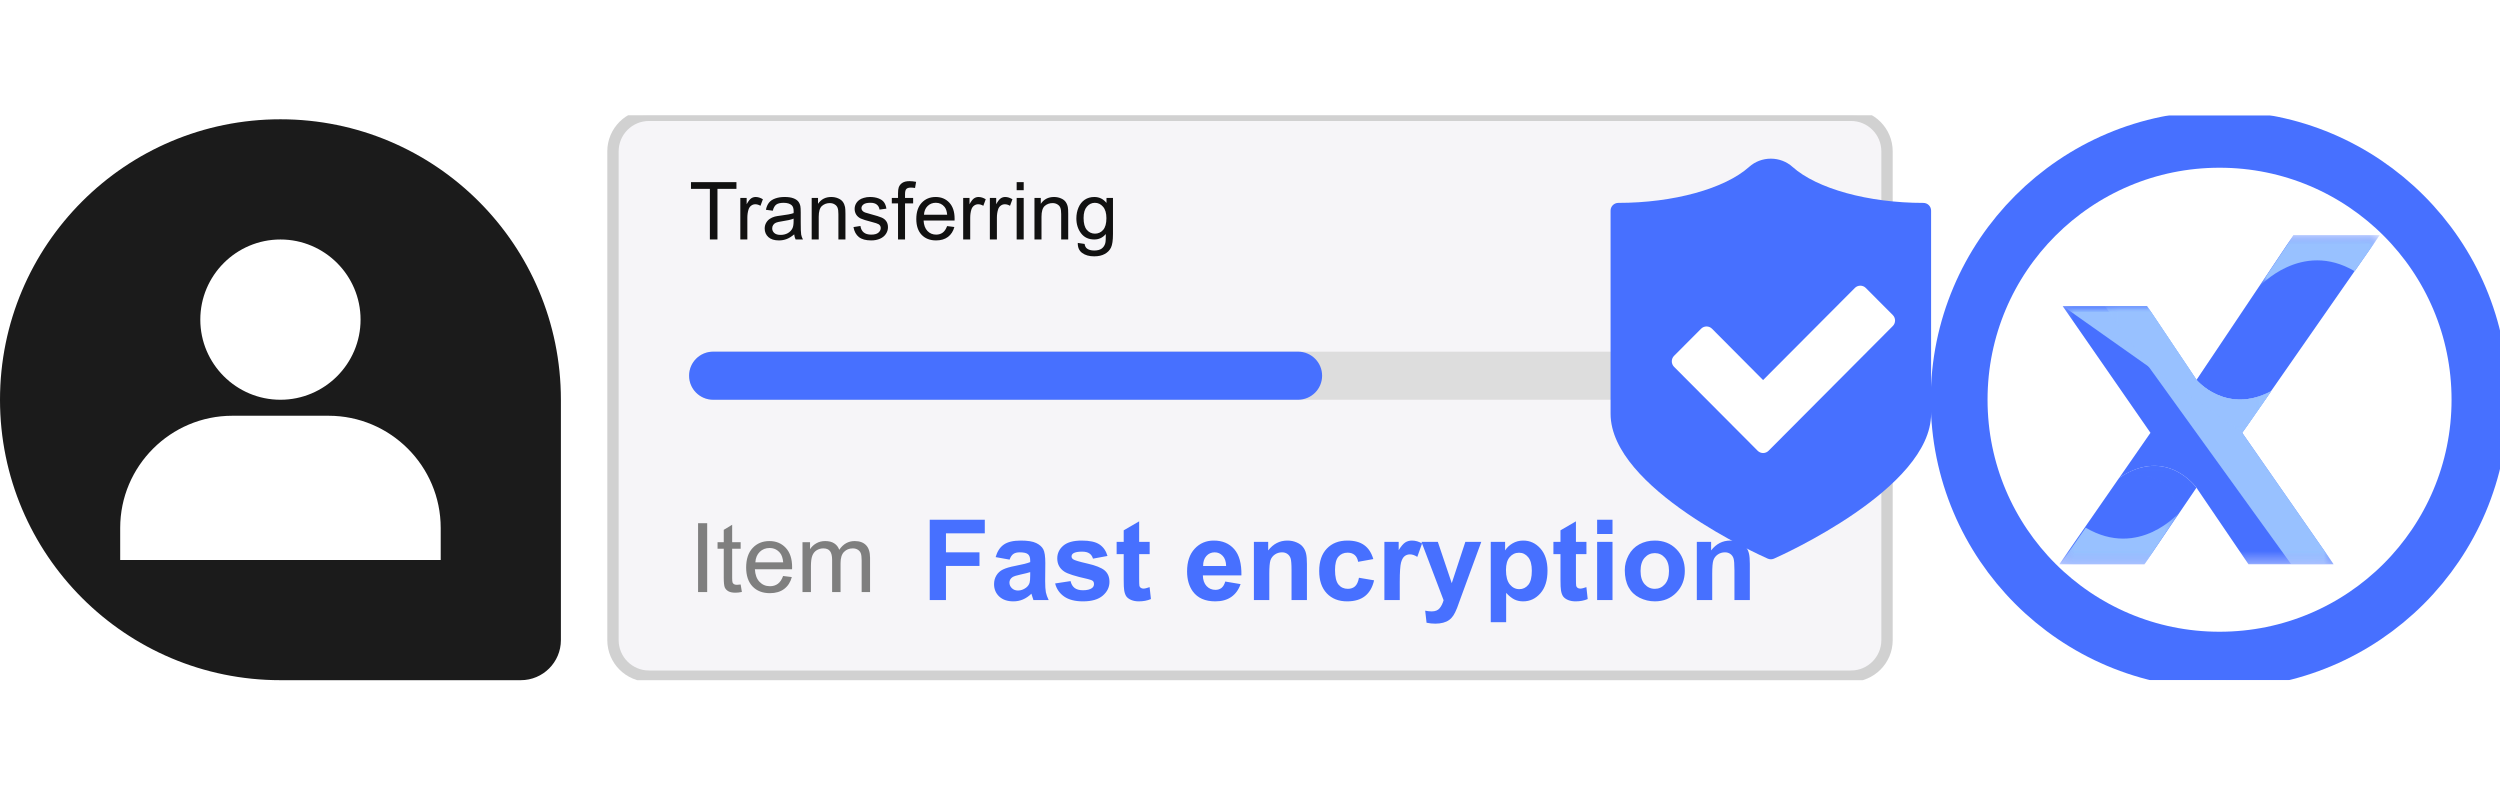
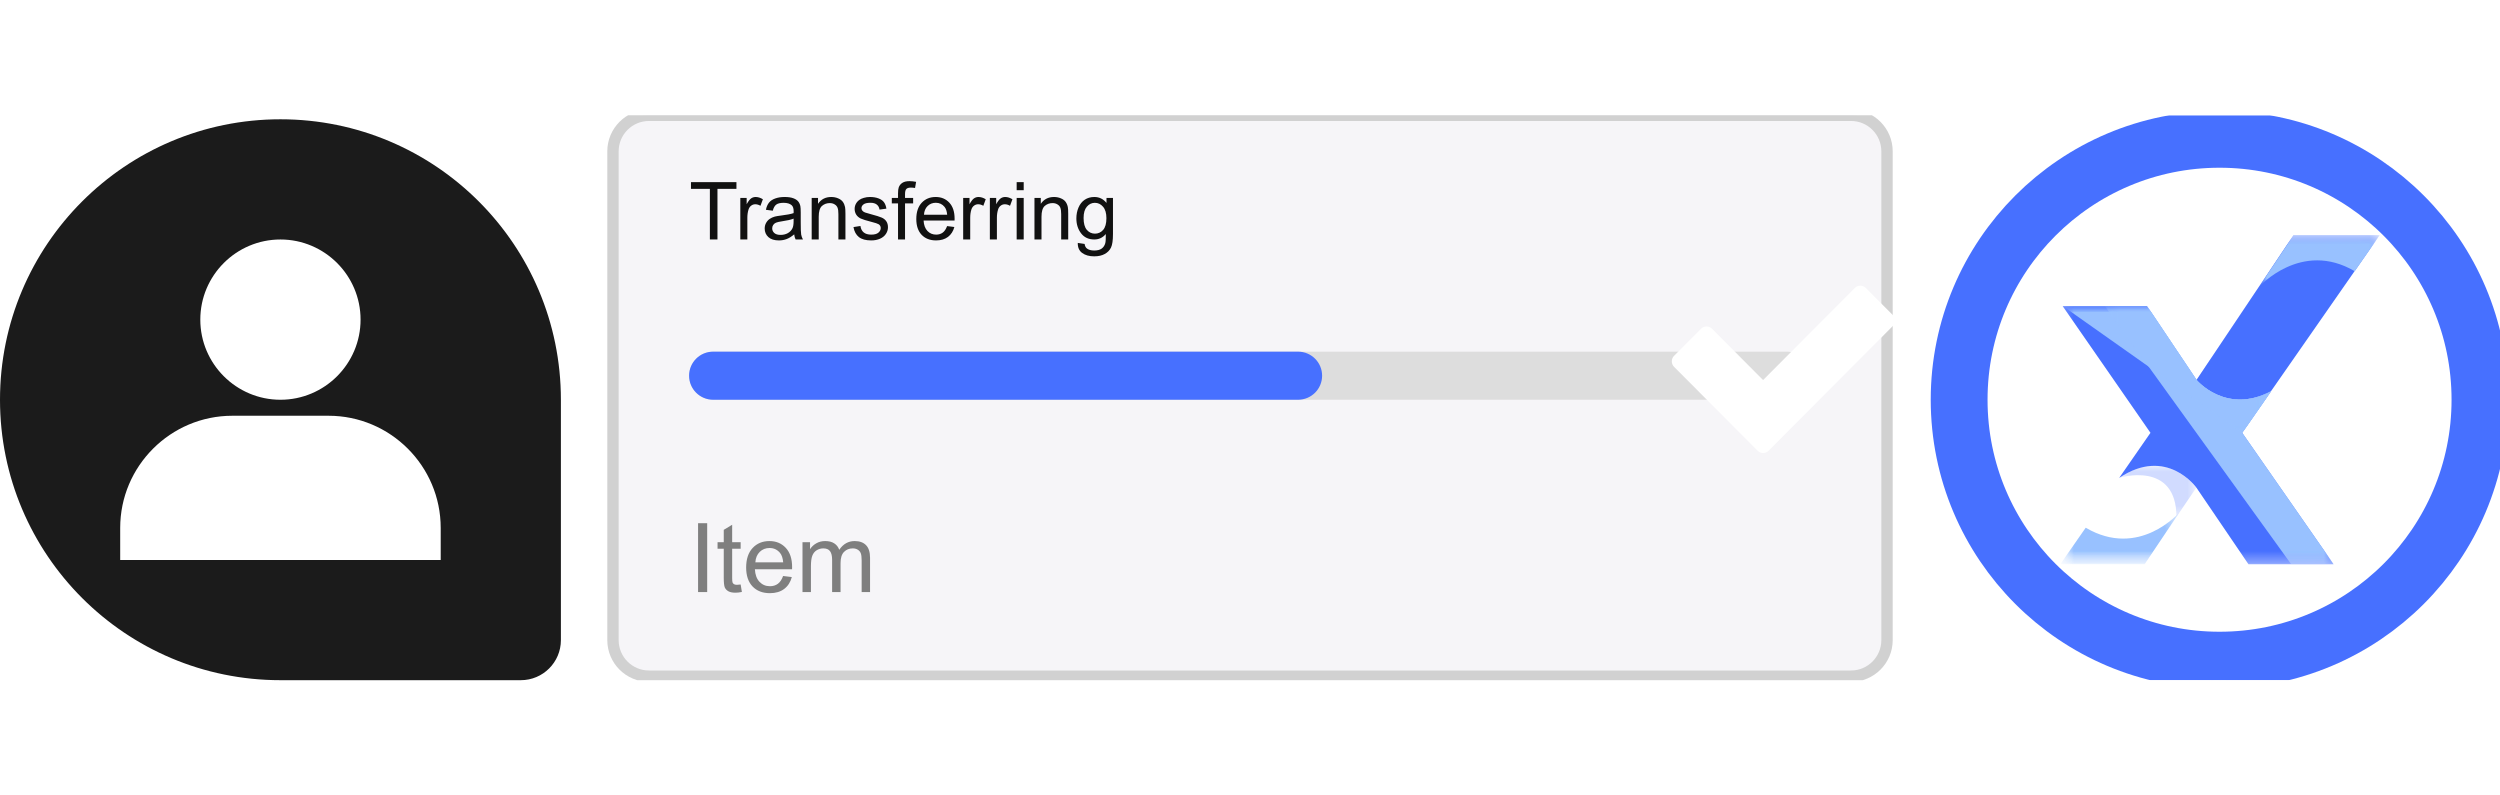
<svg xmlns="http://www.w3.org/2000/svg" width="220" height="70" viewBox="0 0 220 70" fill="none">
  <g clip-path="url(#clip0_1690_2605)">
    <path d="M0 35.177C0 21.546 11.049 10.497 24.68 10.497C38.31 10.497 49.359 21.546 49.359 35.177V56.33C49.359 58.277 47.781 59.856 45.833 59.856H24.68C11.049 59.856 0 48.807 0 35.177Z" fill="#1B1B1B" />
    <path d="M38.782 46.458C38.782 41.014 34.353 36.586 28.91 36.586H20.449C15.007 36.586 10.577 41.014 10.577 46.458V49.278H38.782V46.458Z" fill="white" />
    <path d="M31.73 28.127C31.73 24.238 28.567 21.075 24.679 21.075C20.791 21.075 17.627 24.238 17.627 28.127C17.627 32.015 20.791 35.178 24.679 35.178C28.567 35.178 31.73 32.015 31.73 28.127Z" fill="white" />
    <g filter="url(#filter0_d_1690_2605)">
      <path d="M220 35.177C220 21.547 208.951 10.497 195.321 10.497C181.69 10.497 170.641 21.547 170.641 35.177C170.641 48.807 181.69 59.856 195.321 59.856C208.951 59.856 220 48.807 220 35.177Z" fill="white" />
      <path d="M218.237 35.176C218.237 22.52 207.977 12.26 195.32 12.26C182.664 12.26 172.404 22.52 172.404 35.176C172.404 47.833 182.664 58.093 195.32 58.093C207.977 58.093 218.237 47.833 218.237 35.176Z" stroke="#4770FF" stroke-width="5" />
      <mask id="mask0_1690_2605" style="mask-type:luminance" maskUnits="userSpaceOnUse" x="181" y="20" width="29" height="30">
        <path d="M209.423 20.689H181.218V49.664H209.423V20.689Z" fill="white" />
      </mask>
      <g mask="url(#mask0_1690_2605)">
        <path d="M205.356 49.655H197.866L193.289 42.92C193.289 42.92 190.673 39.239 186.489 42.056L189.241 38.088L181.515 26.941H188.934L193.289 33.444C193.289 33.444 195.877 36.538 199.85 34.429L197.304 38.088L205.356 49.655Z" fill="#4770FF" />
        <path d="M209.412 20.689L199.846 34.429C195.873 36.538 193.285 33.443 193.285 33.443L201.826 20.689H209.412Z" fill="#4770FF" />
-         <path d="M193.285 42.919L188.708 49.654H181.218L186.486 42.054C190.67 39.238 193.285 42.919 193.285 42.919Z" fill="#4770FF" />
        <mask id="mask1_1690_2605" style="mask-type:luminance" maskUnits="userSpaceOnUse" x="185" y="26" width="21" height="24">
          <path d="M205.366 26.941H185.233V49.655H205.366V26.941Z" fill="black" />
          <mask id="mask2_1690_2605" style="mask-type:luminance" maskUnits="userSpaceOnUse" x="185" y="26" width="21" height="24">
            <path d="M205.383 26.947H185.25V49.661H205.383V26.947Z" fill="white" />
          </mask>
          <g mask="url(#mask2_1690_2605)">
            <path d="M198.614 17.439L216.107 42.03L192.012 59.172L174.518 34.58L198.614 17.439Z" fill="url(#paint0_linear_1690_2605)" />
          </g>
        </mask>
        <g mask="url(#mask1_1690_2605)">
          <mask id="mask3_1690_2605" style="mask-type:luminance" maskUnits="userSpaceOnUse" x="185" y="26" width="21" height="24">
            <path d="M205.371 26.939H185.239V49.652H205.371V26.939Z" fill="white" />
          </mask>
          <g mask="url(#mask3_1690_2605)">
            <path d="M185.239 26.939L201.626 49.652H205.371L197.319 38.085L199.865 34.427C195.892 36.535 193.303 33.44 193.303 33.44L188.949 26.939H185.239Z" fill="#97C1FF" />
          </g>
        </g>
        <g opacity="0.5">
          <mask id="mask4_1690_2605" style="mask-type:luminance" maskUnits="userSpaceOnUse" x="193" y="31" width="7" height="5">
            <g opacity="0.5">
              <path d="M199.865 31.497H193.304V35.162H199.865V31.497Z" fill="white" />
            </g>
          </mask>
          <g mask="url(#mask4_1690_2605)">
            <path d="M199.861 34.427C199.861 34.427 195.271 35.307 194.601 31.498L193.3 33.44C193.3 33.44 195.888 36.535 199.861 34.427Z" fill="#4770FF" />
          </g>
        </g>
        <g opacity="0.5">
          <mask id="mask5_1690_2605" style="mask-type:luminance" maskUnits="userSpaceOnUse" x="186" y="40" width="8" height="6">
            <g opacity="0.5">
              <path d="M193.273 40.988H186.473V45.489H193.273V40.988Z" fill="white" />
            </g>
          </mask>
          <g mask="url(#mask5_1690_2605)">
            <path d="M186.476 42.05C186.476 42.05 191.526 40.479 191.526 45.489L193.276 42.914C193.276 42.914 190.66 39.233 186.476 42.05Z" fill="#4770FF" />
          </g>
        </g>
        <mask id="mask6_1690_2605" style="mask-type:luminance" maskUnits="userSpaceOnUse" x="198" y="20" width="12" height="6">
          <path d="M209.423 20.689H198.784V25.248H209.423V20.689Z" fill="black" />
          <mask id="mask7_1690_2605" style="mask-type:luminance" maskUnits="userSpaceOnUse" x="198" y="20" width="12" height="6">
            <path d="M209.272 20.689H198.799V25.248H209.272V20.689Z" fill="white" />
          </mask>
          <g mask="url(#mask7_1690_2605)">
            <path d="M211.227 21.808L206.691 29.756L196.828 24.128L201.364 16.18L211.227 21.808Z" fill="url(#paint1_linear_1690_2605)" />
          </g>
        </mask>
        <g mask="url(#mask6_1690_2605)">
          <mask id="mask8_1690_2605" style="mask-type:luminance" maskUnits="userSpaceOnUse" x="198" y="20" width="12" height="6">
            <path d="M209.433 20.689H198.793V25.248H209.433V20.689Z" fill="white" />
          </mask>
          <g mask="url(#mask8_1690_2605)">
            <path d="M198.789 25.248C198.789 25.248 202.505 21.09 207.216 23.866L209.429 20.689H201.843L198.789 25.248Z" fill="#97C1FF" />
          </g>
        </g>
        <mask id="mask9_1690_2605" style="mask-type:luminance" maskUnits="userSpaceOnUse" x="181" y="45" width="11" height="5">
          <path d="M191.776 45.096H181.303V49.655H191.776V45.096Z" fill="black" />
          <mask id="mask10_1690_2605" style="mask-type:luminance" maskUnits="userSpaceOnUse" x="181" y="45" width="11" height="5">
-             <path d="M191.795 45.105H181.322V49.664H191.795V45.105Z" fill="white" />
-           </mask>
+             </mask>
          <g mask="url(#mask10_1690_2605)">
            <path d="M179.353 48.542L183.889 40.595L193.752 46.223L189.216 54.171L179.353 48.542Z" fill="url(#paint2_linear_1690_2605)" />
          </g>
        </mask>
        <g mask="url(#mask9_1690_2605)">
          <mask id="mask11_1690_2605" style="mask-type:luminance" maskUnits="userSpaceOnUse" x="181" y="45" width="11" height="5">
            <path d="M191.79 45.088H181.317V49.647H191.79V45.088Z" fill="white" />
          </mask>
          <g mask="url(#mask11_1690_2605)">
            <path d="M191.785 45.088C191.785 45.088 188.256 49.215 183.544 46.439L181.312 49.647H188.731L191.785 45.088Z" fill="#97C1FF" />
          </g>
        </g>
        <mask id="mask12_1690_2605" style="mask-type:luminance" maskUnits="userSpaceOnUse" x="181" y="26" width="19" height="13">
-           <path d="M199.864 26.941H181.529V38.088H199.864V26.941Z" fill="black" />
          <mask id="mask13_1690_2605" style="mask-type:luminance" maskUnits="userSpaceOnUse" x="181" y="26" width="19" height="13">
            <path d="M199.887 26.947H181.553V38.093H199.887V26.947Z" fill="white" />
          </mask>
          <g mask="url(#mask13_1690_2605)">
            <path d="M202.197 27.45L199.056 41.899L179.235 37.59L182.376 23.141L202.197 27.45Z" fill="url(#paint3_linear_1690_2605)" />
          </g>
        </mask>
        <g mask="url(#mask12_1690_2605)">
          <mask id="mask14_1690_2605" style="mask-type:luminance" maskUnits="userSpaceOnUse" x="181" y="26" width="19" height="13">
            <path d="M199.879 26.939H181.544V38.085H199.879V26.939Z" fill="white" />
          </mask>
          <g mask="url(#mask14_1690_2605)">
            <path d="M181.539 26.939L197.328 38.085L199.874 34.427C195.901 36.535 193.312 33.44 193.312 33.44L188.958 26.939H181.539Z" fill="#97C1FF" />
          </g>
        </g>
        <mask id="mask15_1690_2605" style="mask-type:luminance" maskUnits="userSpaceOnUse" x="185" y="26" width="21" height="24">
          <path d="M205.366 26.941H185.233V49.655H205.366V26.941Z" fill="black" />
          <mask id="mask16_1690_2605" style="mask-type:luminance" maskUnits="userSpaceOnUse" x="185" y="26" width="21" height="24">
            <path d="M205.383 26.947H185.25V49.661H205.383V26.947Z" fill="white" />
          </mask>
          <g mask="url(#mask16_1690_2605)">
            <path d="M198.614 17.439L216.107 42.03L192.012 59.172L174.518 34.58L198.614 17.439Z" fill="url(#paint4_linear_1690_2605)" />
          </g>
        </mask>
        <g mask="url(#mask15_1690_2605)">
          <g opacity="0.25">
            <mask id="mask17_1690_2605" style="mask-type:luminance" maskUnits="userSpaceOnUse" x="185" y="26" width="21" height="24">
              <g opacity="0.25">
                <path d="M205.371 26.939H185.239V49.652H205.371V26.939Z" fill="white" />
              </g>
            </mask>
            <g mask="url(#mask17_1690_2605)">
              <path d="M185.239 26.939L201.626 49.652H205.371L197.319 38.085L199.865 34.427C195.892 36.535 193.303 33.44 193.303 33.44L188.949 26.939H185.239Z" fill="#97C1FF" />
            </g>
          </g>
        </g>
        <mask id="mask18_1690_2605" style="mask-type:luminance" maskUnits="userSpaceOnUse" x="198" y="20" width="12" height="6">
          <path d="M209.423 20.689H198.784V25.248H209.423V20.689Z" fill="black" />
          <mask id="mask19_1690_2605" style="mask-type:luminance" maskUnits="userSpaceOnUse" x="198" y="20" width="12" height="6">
            <path d="M209.272 20.689H198.799V25.248H209.272V20.689Z" fill="white" />
          </mask>
          <g mask="url(#mask19_1690_2605)">
            <path d="M211.227 21.808L206.691 29.756L196.828 24.128L201.364 16.18L211.227 21.808Z" fill="url(#paint5_linear_1690_2605)" />
          </g>
        </mask>
        <g mask="url(#mask18_1690_2605)">
          <g opacity="0.25">
            <mask id="mask20_1690_2605" style="mask-type:luminance" maskUnits="userSpaceOnUse" x="198" y="20" width="12" height="6">
              <g opacity="0.25">
                <path d="M209.433 20.689H198.793V25.248H209.433V20.689Z" fill="white" />
              </g>
            </mask>
            <g mask="url(#mask20_1690_2605)">
              <path d="M198.789 25.248C198.789 25.248 202.505 21.09 207.216 23.866L209.429 20.689H201.843L198.789 25.248Z" fill="#97C1FF" />
            </g>
          </g>
        </g>
        <mask id="mask21_1690_2605" style="mask-type:luminance" maskUnits="userSpaceOnUse" x="181" y="45" width="11" height="5">
          <path d="M191.776 45.096H181.303V49.655H191.776V45.096Z" fill="black" />
          <mask id="mask22_1690_2605" style="mask-type:luminance" maskUnits="userSpaceOnUse" x="181" y="45" width="11" height="5">
            <path d="M191.795 45.105H181.322V49.664H191.795V45.105Z" fill="white" />
          </mask>
          <g mask="url(#mask22_1690_2605)">
            <path d="M179.353 48.542L183.889 40.595L193.752 46.223L189.216 54.171L179.353 48.542Z" fill="url(#paint6_linear_1690_2605)" />
          </g>
        </mask>
        <g mask="url(#mask21_1690_2605)">
          <g opacity="0.25">
            <mask id="mask23_1690_2605" style="mask-type:luminance" maskUnits="userSpaceOnUse" x="181" y="45" width="11" height="5">
              <g opacity="0.25">
                <path d="M191.79 45.088H181.317V49.647H191.79V45.088Z" fill="white" />
              </g>
            </mask>
            <g mask="url(#mask23_1690_2605)">
              <path d="M191.785 45.088C191.785 45.088 188.256 49.215 183.544 46.439L181.312 49.647H188.731L191.785 45.088Z" fill="#97C1FF" />
            </g>
          </g>
        </g>
        <mask id="mask24_1690_2605" style="mask-type:luminance" maskUnits="userSpaceOnUse" x="181" y="26" width="19" height="13">
          <path d="M199.864 26.941H181.529V38.088H199.864V26.941Z" fill="black" />
          <mask id="mask25_1690_2605" style="mask-type:luminance" maskUnits="userSpaceOnUse" x="181" y="26" width="19" height="13">
            <path d="M199.887 26.947H181.553V38.093H199.887V26.947Z" fill="white" />
          </mask>
          <g mask="url(#mask25_1690_2605)">
            <path d="M202.197 27.45L199.056 41.899L179.235 37.59L182.376 23.141L202.197 27.45Z" fill="url(#paint7_linear_1690_2605)" />
          </g>
        </mask>
        <g mask="url(#mask24_1690_2605)">
          <g opacity="0.25">
            <mask id="mask26_1690_2605" style="mask-type:luminance" maskUnits="userSpaceOnUse" x="181" y="26" width="19" height="13">
              <g opacity="0.25">
                <path d="M199.879 26.939H181.544V38.085H199.879V26.939Z" fill="white" />
              </g>
            </mask>
            <g mask="url(#mask26_1690_2605)">
              <path d="M181.539 26.939L197.328 38.085L199.874 34.427C195.901 36.535 193.312 33.44 193.312 33.44L188.958 26.939H181.539Z" fill="#97C1FF" />
            </g>
          </g>
        </g>
      </g>
    </g>
    <path d="M162.885 10.145H57.115C55.363 10.145 53.942 11.565 53.942 13.318V56.33C53.942 58.083 55.363 59.504 57.115 59.504H162.885C164.637 59.504 166.058 58.083 166.058 56.33V13.318C166.058 11.565 164.637 10.145 162.885 10.145Z" fill="#F6F5F8" />
    <path d="M162.885 10.145H57.115C55.363 10.145 53.942 11.565 53.942 13.318V56.33C53.942 58.083 55.363 59.504 57.115 59.504H162.885C164.637 59.504 166.058 58.083 166.058 56.33V13.318C166.058 11.565 164.637 10.145 162.885 10.145Z" stroke="#D1D1D1" />
    <path d="M62.469 21.074V16.622H60.806V16.026H64.807V16.622H63.137V21.074H62.469ZM65.148 21.074V17.418H65.706V17.972C65.848 17.712 65.979 17.541 66.098 17.459C66.22 17.376 66.353 17.335 66.498 17.335C66.706 17.335 66.919 17.401 67.134 17.535L66.921 18.11C66.769 18.02 66.618 17.975 66.466 17.975C66.331 17.975 66.209 18.017 66.102 18.099C65.994 18.18 65.917 18.292 65.871 18.437C65.802 18.657 65.767 18.898 65.767 19.16V21.074H65.148ZM69.889 20.623C69.659 20.818 69.438 20.956 69.224 21.036C69.013 21.116 68.786 21.157 68.543 21.157C68.141 21.157 67.832 21.059 67.616 20.864C67.401 20.667 67.293 20.415 67.293 20.11C67.293 19.931 67.333 19.768 67.413 19.621C67.496 19.472 67.603 19.352 67.734 19.263C67.867 19.173 68.016 19.106 68.181 19.06C68.303 19.028 68.486 18.997 68.732 18.967C69.232 18.907 69.601 18.836 69.837 18.753C69.839 18.668 69.841 18.614 69.841 18.592C69.841 18.339 69.782 18.161 69.665 18.058C69.507 17.918 69.271 17.848 68.959 17.848C68.668 17.848 68.452 17.899 68.312 18.003C68.174 18.104 68.072 18.284 68.005 18.543L67.4 18.461C67.455 18.201 67.545 17.992 67.671 17.834C67.798 17.673 67.98 17.551 68.219 17.466C68.458 17.378 68.734 17.335 69.049 17.335C69.361 17.335 69.615 17.372 69.81 17.445C70.005 17.518 70.148 17.611 70.24 17.724C70.332 17.834 70.396 17.974 70.433 18.144C70.453 18.25 70.464 18.44 70.464 18.715V19.542C70.464 20.118 70.476 20.483 70.502 20.637C70.529 20.788 70.582 20.934 70.66 21.074H70.013C69.948 20.945 69.907 20.795 69.889 20.623ZM69.837 19.239C69.612 19.331 69.275 19.409 68.825 19.473C68.57 19.51 68.39 19.551 68.284 19.597C68.179 19.643 68.097 19.71 68.04 19.8C67.983 19.887 67.954 19.985 67.954 20.093C67.954 20.258 68.016 20.396 68.14 20.506C68.266 20.616 68.45 20.671 68.691 20.671C68.929 20.671 69.142 20.619 69.328 20.516C69.513 20.411 69.65 20.267 69.737 20.086C69.804 19.946 69.837 19.739 69.837 19.466V19.239ZM71.428 21.074V17.418H71.986V17.937C72.254 17.536 72.642 17.335 73.149 17.335C73.37 17.335 73.572 17.375 73.756 17.455C73.941 17.533 74.08 17.637 74.172 17.765C74.264 17.894 74.328 18.046 74.365 18.223C74.387 18.338 74.399 18.539 74.399 18.826V21.074H73.779V18.85C73.779 18.597 73.756 18.409 73.707 18.285C73.659 18.159 73.573 18.059 73.449 17.986C73.328 17.91 73.184 17.872 73.019 17.872C72.754 17.872 72.526 17.956 72.333 18.123C72.143 18.291 72.048 18.609 72.048 19.077V21.074H71.428ZM75.105 19.983L75.718 19.886C75.752 20.132 75.848 20.32 76.004 20.451C76.162 20.582 76.382 20.647 76.665 20.647C76.949 20.647 77.161 20.59 77.298 20.475C77.436 20.358 77.505 20.221 77.505 20.065C77.505 19.925 77.444 19.815 77.322 19.735C77.237 19.68 77.026 19.61 76.689 19.525C76.234 19.41 75.919 19.311 75.742 19.229C75.568 19.144 75.434 19.028 75.343 18.881C75.253 18.732 75.208 18.567 75.208 18.388C75.208 18.226 75.245 18.075 75.318 17.937C75.394 17.797 75.496 17.681 75.625 17.59C75.721 17.518 75.852 17.459 76.018 17.411C76.185 17.36 76.364 17.335 76.554 17.335C76.841 17.335 77.093 17.376 77.309 17.459C77.527 17.541 77.687 17.654 77.79 17.796C77.894 17.936 77.965 18.125 78.004 18.361L77.398 18.444C77.371 18.255 77.29 18.108 77.157 18.003C77.026 17.897 76.841 17.844 76.599 17.844C76.314 17.844 76.111 17.892 75.99 17.986C75.868 18.08 75.808 18.19 75.808 18.316C75.808 18.396 75.833 18.469 75.883 18.533C75.934 18.6 76.013 18.655 76.121 18.698C76.183 18.721 76.365 18.774 76.668 18.857C77.106 18.974 77.412 19.07 77.584 19.146C77.759 19.219 77.895 19.327 77.993 19.47C78.092 19.612 78.141 19.789 78.141 20C78.141 20.206 78.081 20.401 77.96 20.585C77.84 20.766 77.667 20.908 77.439 21.009C77.212 21.107 76.955 21.157 76.668 21.157C76.193 21.157 75.83 21.058 75.58 20.86C75.332 20.663 75.174 20.37 75.105 19.983ZM79.026 21.074V17.899H78.479V17.418H79.026V17.028C79.026 16.783 79.048 16.6 79.092 16.481C79.152 16.32 79.256 16.191 79.405 16.092C79.557 15.991 79.768 15.94 80.039 15.94C80.213 15.94 80.406 15.961 80.617 16.002L80.524 16.543C80.396 16.52 80.274 16.509 80.159 16.509C79.971 16.509 79.838 16.549 79.76 16.629C79.682 16.709 79.643 16.86 79.643 17.08V17.418H80.356V17.899H79.643V21.074H79.026ZM83.344 19.896L83.984 19.976C83.883 20.35 83.696 20.64 83.424 20.847C83.15 21.053 82.801 21.157 82.376 21.157C81.842 21.157 81.418 20.992 81.103 20.664C80.791 20.334 80.634 19.871 80.634 19.277C80.634 18.662 80.793 18.184 81.109 17.844C81.427 17.505 81.837 17.335 82.342 17.335C82.831 17.335 83.23 17.501 83.541 17.834C83.85 18.167 84.005 18.635 84.005 19.239C84.005 19.276 84.004 19.331 84.002 19.404H81.275C81.298 19.806 81.411 20.113 81.616 20.327C81.82 20.54 82.075 20.647 82.38 20.647C82.607 20.647 82.801 20.587 82.962 20.468C83.123 20.349 83.25 20.158 83.344 19.896ZM81.31 18.895H83.351C83.323 18.587 83.245 18.356 83.117 18.203C82.919 17.964 82.663 17.844 82.349 17.844C82.064 17.844 81.824 17.94 81.63 18.13C81.436 18.321 81.33 18.576 81.31 18.895ZM84.759 21.074V17.418H85.317V17.972C85.459 17.712 85.59 17.541 85.71 17.459C85.831 17.376 85.964 17.335 86.109 17.335C86.317 17.335 86.53 17.401 86.745 17.535L86.532 18.11C86.381 18.02 86.229 17.975 86.078 17.975C85.942 17.975 85.821 18.017 85.713 18.099C85.605 18.18 85.528 18.292 85.482 18.437C85.413 18.657 85.379 18.898 85.379 19.16V21.074H84.759ZM87.107 21.074V17.418H87.665V17.972C87.807 17.712 87.939 17.541 88.058 17.459C88.179 17.376 88.312 17.335 88.457 17.335C88.665 17.335 88.878 17.401 89.094 17.535L88.881 18.11C88.729 18.02 88.577 17.975 88.426 17.975C88.29 17.975 88.169 18.017 88.061 18.099C87.953 18.18 87.876 18.292 87.831 18.437C87.761 18.657 87.727 18.898 87.727 19.16V21.074H87.107ZM89.466 16.739V16.026H90.086V16.739H89.466ZM89.466 21.074V17.418H90.086V21.074H89.466ZM91.033 21.074V17.418H91.59V17.937C91.858 17.536 92.247 17.335 92.754 17.335C92.974 17.335 93.176 17.375 93.359 17.455C93.546 17.533 93.685 17.637 93.776 17.765C93.868 17.894 93.933 18.046 93.969 18.223C93.992 18.338 94.003 18.539 94.003 18.826V21.074H93.384V18.85C93.384 18.597 93.359 18.409 93.312 18.285C93.264 18.159 93.178 18.059 93.053 17.986C92.931 17.91 92.788 17.872 92.623 17.872C92.359 17.872 92.13 17.956 91.938 18.123C91.748 18.291 91.652 18.609 91.652 19.077V21.074H91.033ZM94.844 21.377L95.446 21.466C95.471 21.652 95.541 21.788 95.656 21.873C95.81 21.988 96.02 22.045 96.287 22.045C96.573 22.045 96.795 21.988 96.951 21.873C97.107 21.758 97.212 21.597 97.267 21.391C97.3 21.265 97.315 20.999 97.312 20.595C97.042 20.915 96.704 21.074 96.3 21.074C95.797 21.074 95.409 20.893 95.133 20.53C94.857 20.167 94.72 19.732 94.72 19.225C94.72 18.876 94.783 18.555 94.909 18.261C95.036 17.965 95.218 17.736 95.457 17.576C95.698 17.415 95.98 17.335 96.303 17.335C96.735 17.335 97.091 17.509 97.371 17.858V17.418H97.942V20.578C97.942 21.148 97.884 21.55 97.767 21.787C97.652 22.025 97.468 22.214 97.216 22.351C96.966 22.489 96.657 22.558 96.29 22.558C95.854 22.558 95.501 22.459 95.233 22.262C94.964 22.067 94.835 21.772 94.844 21.377ZM95.356 19.18C95.356 19.66 95.452 20.01 95.643 20.23C95.833 20.451 96.072 20.561 96.358 20.561C96.643 20.561 96.882 20.452 97.075 20.234C97.267 20.014 97.364 19.669 97.364 19.201C97.364 18.753 97.264 18.416 97.064 18.189C96.867 17.962 96.629 17.848 96.349 17.848C96.073 17.848 95.839 17.96 95.646 18.185C95.453 18.408 95.356 18.74 95.356 19.18Z" fill="#111111" />
    <path d="M157.244 30.946H62.757C61.588 30.946 60.641 31.893 60.641 33.062C60.641 34.23 61.588 35.177 62.757 35.177H157.244C158.412 35.177 159.359 34.23 159.359 33.062C159.359 31.893 158.412 30.946 157.244 30.946Z" fill="#DDDDDD" />
    <path d="M114.231 30.946H62.757C61.588 30.946 60.641 31.893 60.641 33.062C60.641 34.23 61.588 35.177 62.757 35.177H114.231C115.399 35.177 116.346 34.23 116.346 33.062C116.346 31.893 115.399 30.946 114.231 30.946Z" fill="#4770FF" />
    <path d="M61.43 52.1V46.043H62.232V52.1H61.43ZM65.178 51.435L65.285 52.092C65.076 52.136 64.888 52.158 64.723 52.158C64.453 52.158 64.244 52.115 64.095 52.03C63.946 51.944 63.842 51.833 63.781 51.695C63.721 51.554 63.69 51.261 63.69 50.815V48.291H63.145V47.712H63.69V46.626L64.43 46.179V47.712H65.178V48.291H64.43V50.856C64.43 51.068 64.442 51.205 64.467 51.265C64.494 51.326 64.537 51.374 64.595 51.41C64.656 51.446 64.741 51.464 64.851 51.464C64.934 51.464 65.043 51.454 65.178 51.435ZM68.913 50.687L69.681 50.782C69.56 51.231 69.335 51.579 69.007 51.827C68.68 52.075 68.261 52.199 67.752 52.199C67.11 52.199 66.6 52.002 66.223 51.608C65.848 51.212 65.661 50.657 65.661 49.943C65.661 49.205 65.851 48.632 66.231 48.224C66.611 47.817 67.104 47.613 67.71 47.613C68.297 47.613 68.776 47.813 69.148 48.212C69.52 48.611 69.706 49.173 69.706 49.898C69.706 49.942 69.704 50.008 69.702 50.096H66.43C66.457 50.578 66.593 50.947 66.838 51.203C67.084 51.459 67.389 51.587 67.756 51.587C68.028 51.587 68.261 51.516 68.454 51.373C68.647 51.23 68.8 51.001 68.913 50.687ZM66.471 49.485H68.921C68.888 49.115 68.794 48.839 68.64 48.654C68.403 48.368 68.096 48.224 67.719 48.224C67.377 48.224 67.089 48.339 66.855 48.567C66.624 48.796 66.496 49.102 66.471 49.485ZM70.619 52.1V47.712H71.284V48.328C71.422 48.113 71.605 47.941 71.834 47.811C72.062 47.679 72.322 47.613 72.614 47.613C72.939 47.613 73.205 47.68 73.412 47.815C73.621 47.95 73.768 48.139 73.854 48.382C74.201 47.869 74.653 47.613 75.209 47.613C75.644 47.613 75.979 47.734 76.213 47.977C76.447 48.216 76.564 48.587 76.564 49.088V52.1H75.825V49.336C75.825 49.038 75.8 48.825 75.751 48.695C75.703 48.563 75.617 48.457 75.49 48.377C75.363 48.297 75.215 48.258 75.044 48.258C74.735 48.258 74.479 48.361 74.275 48.567C74.072 48.771 73.969 49.099 73.969 49.551V52.1H73.226V49.249C73.226 48.919 73.165 48.671 73.044 48.505C72.923 48.34 72.725 48.258 72.449 48.258C72.24 48.258 72.046 48.313 71.867 48.423C71.69 48.533 71.562 48.694 71.482 48.906C71.403 49.118 71.362 49.424 71.362 49.823V52.1H70.619Z" fill="#7F7F7F" />
-     <path d="M81.817 52.805V45.738H86.662V46.934H83.245V48.606H86.194V49.802H83.245V52.805H81.817ZM88.845 49.247L87.616 49.026C87.755 48.531 87.992 48.164 88.33 47.927C88.667 47.689 89.168 47.57 89.833 47.57C90.438 47.57 90.887 47.642 91.183 47.787C91.479 47.928 91.686 48.11 91.805 48.331C91.927 48.55 91.988 48.953 91.988 49.541L91.974 51.123C91.974 51.572 91.995 51.905 92.036 52.12C92.081 52.332 92.163 52.56 92.282 52.805H90.942C90.907 52.715 90.864 52.581 90.812 52.405C90.789 52.324 90.773 52.271 90.764 52.246C90.533 52.471 90.285 52.639 90.022 52.752C89.758 52.864 89.477 52.92 89.178 52.92C88.651 52.92 88.235 52.777 87.929 52.491C87.628 52.205 87.477 51.844 87.477 51.407C87.477 51.118 87.546 50.861 87.684 50.636C87.822 50.407 88.015 50.234 88.262 50.115C88.513 49.993 88.873 49.887 89.342 49.797C89.975 49.678 90.414 49.567 90.658 49.464V49.329C90.658 49.069 90.593 48.884 90.465 48.775C90.337 48.663 90.094 48.606 89.737 48.606C89.496 48.606 89.308 48.654 89.173 48.751C89.038 48.844 88.929 49.01 88.845 49.247ZM90.658 50.346C90.484 50.404 90.21 50.473 89.833 50.554C89.457 50.634 89.212 50.713 89.096 50.79C88.919 50.915 88.831 51.074 88.831 51.267C88.831 51.457 88.902 51.62 89.043 51.759C89.185 51.897 89.364 51.966 89.583 51.966C89.827 51.966 90.06 51.886 90.282 51.725C90.446 51.603 90.553 51.453 90.605 51.277C90.64 51.161 90.658 50.941 90.658 50.616V50.346ZM92.851 51.344L94.21 51.137C94.268 51.401 94.386 51.601 94.562 51.739C94.739 51.874 94.986 51.942 95.304 51.942C95.655 51.942 95.918 51.878 96.095 51.749C96.214 51.659 96.273 51.539 96.273 51.388C96.273 51.285 96.242 51.2 96.177 51.132C96.11 51.068 95.959 51.008 95.724 50.954C94.631 50.713 93.939 50.493 93.647 50.293C93.241 50.017 93.039 49.633 93.039 49.141C93.039 48.698 93.214 48.325 93.564 48.023C93.915 47.721 94.457 47.57 95.194 47.57C95.894 47.57 96.415 47.684 96.755 47.912C97.096 48.14 97.331 48.478 97.459 48.925L96.182 49.161C96.127 48.961 96.023 48.809 95.868 48.703C95.718 48.597 95.5 48.544 95.218 48.544C94.861 48.544 94.606 48.593 94.451 48.693C94.348 48.764 94.297 48.855 94.297 48.968C94.297 49.064 94.342 49.146 94.432 49.214C94.554 49.304 94.975 49.431 95.695 49.594C96.418 49.758 96.923 49.959 97.208 50.197C97.491 50.438 97.633 50.774 97.633 51.204C97.633 51.674 97.437 52.077 97.045 52.414C96.653 52.752 96.072 52.92 95.304 52.92C94.607 52.92 94.054 52.779 93.647 52.496C93.241 52.214 92.976 51.83 92.851 51.344ZM101.171 47.686V48.765H100.245V50.828C100.245 51.246 100.253 51.49 100.269 51.561C100.289 51.629 100.329 51.685 100.39 51.73C100.454 51.775 100.531 51.797 100.621 51.797C100.747 51.797 100.928 51.754 101.166 51.667L101.282 52.718C100.967 52.853 100.61 52.92 100.211 52.92C99.967 52.92 99.747 52.88 99.551 52.8C99.355 52.716 99.211 52.61 99.117 52.482C99.027 52.35 98.965 52.173 98.929 51.952C98.9 51.794 98.886 51.476 98.886 50.997V48.765H98.264V47.686H98.886V46.669L100.245 45.878V47.686H101.171ZM107.823 51.175L109.172 51.402C108.999 51.897 108.724 52.275 108.348 52.535C107.976 52.792 107.507 52.92 106.945 52.92C106.055 52.92 105.396 52.63 104.969 52.048C104.632 51.582 104.463 50.994 104.463 50.284C104.463 49.435 104.685 48.772 105.128 48.293C105.572 47.811 106.132 47.57 106.811 47.57C107.572 47.57 108.173 47.822 108.613 48.327C109.054 48.828 109.264 49.598 109.245 50.636H105.851C105.861 51.037 105.97 51.351 106.179 51.575C106.388 51.797 106.648 51.908 106.959 51.908C107.172 51.908 107.35 51.85 107.495 51.735C107.639 51.619 107.748 51.432 107.823 51.175ZM107.899 49.806C107.89 49.414 107.789 49.117 107.596 48.915C107.403 48.709 107.169 48.606 106.892 48.606C106.597 48.606 106.352 48.714 106.16 48.929C105.967 49.145 105.872 49.437 105.875 49.806H107.899ZM115.009 52.805H113.655V50.192C113.655 49.639 113.626 49.283 113.569 49.122C113.511 48.958 113.416 48.831 113.284 48.741C113.155 48.651 113 48.606 112.816 48.606C112.581 48.606 112.371 48.671 112.185 48.799C111.998 48.928 111.87 49.098 111.799 49.31C111.732 49.522 111.698 49.914 111.698 50.486V52.805H110.343V47.686H111.601V48.438C112.048 47.859 112.61 47.57 113.289 47.57C113.588 47.57 113.861 47.625 114.108 47.734C114.356 47.84 114.542 47.977 114.667 48.144C114.796 48.311 114.884 48.5 114.932 48.712C114.984 48.925 115.009 49.228 115.009 49.623V52.805ZM120.852 49.199L119.516 49.44C119.471 49.173 119.368 48.973 119.208 48.838C119.05 48.703 118.845 48.635 118.591 48.635C118.253 48.635 117.983 48.753 117.781 48.987C117.582 49.218 117.482 49.607 117.482 50.154C117.482 50.761 117.584 51.19 117.786 51.441C117.992 51.691 118.266 51.817 118.61 51.817C118.868 51.817 119.078 51.744 119.241 51.6C119.406 51.452 119.521 51.2 119.589 50.843L120.919 51.069C120.781 51.68 120.516 52.141 120.123 52.453C119.731 52.764 119.206 52.92 118.548 52.92C117.799 52.92 117.201 52.684 116.754 52.212C116.311 51.739 116.089 51.086 116.089 50.25C116.089 49.405 116.312 48.748 116.759 48.279C117.206 47.806 117.81 47.57 118.571 47.57C119.195 47.57 119.69 47.705 120.056 47.975C120.426 48.242 120.691 48.65 120.852 49.199ZM123.179 52.805H121.826V47.686H123.084V48.413C123.299 48.07 123.491 47.843 123.662 47.734C123.835 47.625 124.031 47.57 124.25 47.57C124.558 47.57 124.856 47.655 125.142 47.825L124.722 49.006C124.494 48.858 124.282 48.785 124.086 48.785C123.897 48.785 123.736 48.838 123.604 48.944C123.472 49.047 123.368 49.234 123.291 49.508C123.217 49.781 123.179 50.353 123.179 51.224V52.805ZM125.088 47.686H126.53L127.754 51.32L128.95 47.686H130.352L128.545 52.612L128.222 53.504C128.103 53.803 127.988 54.031 127.879 54.188C127.773 54.345 127.65 54.472 127.508 54.569C127.37 54.668 127.198 54.746 126.993 54.8C126.79 54.855 126.561 54.882 126.303 54.882C126.043 54.882 125.788 54.855 125.537 54.8L125.416 53.74C125.628 53.781 125.82 53.803 125.99 53.803C126.305 53.803 126.538 53.709 126.689 53.523C126.84 53.34 126.955 53.105 127.036 52.819L125.088 47.686ZM131.186 47.686H132.449V48.438C132.613 48.181 132.835 47.972 133.114 47.811C133.394 47.65 133.704 47.57 134.045 47.57C134.639 47.57 135.143 47.803 135.558 48.269C135.973 48.735 136.18 49.384 136.18 50.216C136.18 51.071 135.971 51.736 135.553 52.212C135.136 52.684 134.629 52.92 134.035 52.92C133.752 52.92 133.495 52.864 133.264 52.752C133.036 52.639 132.795 52.446 132.541 52.173V54.752H131.186V47.686ZM132.526 50.158C132.526 50.734 132.64 51.159 132.869 51.436C133.096 51.709 133.374 51.846 133.702 51.846C134.017 51.846 134.279 51.72 134.488 51.469C134.697 51.216 134.801 50.801 134.801 50.226C134.801 49.689 134.694 49.291 134.478 49.031C134.263 48.77 133.996 48.64 133.678 48.64C133.347 48.64 133.072 48.769 132.854 49.026C132.635 49.28 132.526 49.657 132.526 50.158ZM139.607 47.686V48.765H138.682V50.828C138.682 51.246 138.69 51.49 138.706 51.561C138.725 51.629 138.765 51.685 138.826 51.73C138.89 51.775 138.967 51.797 139.058 51.797C139.183 51.797 139.364 51.754 139.602 51.667L139.718 52.718C139.403 52.853 139.046 52.92 138.648 52.92C138.404 52.92 138.183 52.88 137.987 52.8C137.791 52.716 137.647 52.61 137.554 52.482C137.464 52.35 137.401 52.173 137.366 51.952C137.337 51.794 137.322 51.476 137.322 50.997V48.765H136.7V47.686H137.322V46.669L138.682 45.878V47.686H139.607ZM140.547 46.992V45.738H141.901V46.992H140.547ZM140.547 52.805V47.686H141.901V52.805H140.547ZM142.981 50.173C142.981 49.723 143.092 49.288 143.314 48.867C143.536 48.446 143.849 48.124 144.254 47.903C144.662 47.681 145.117 47.57 145.618 47.57C146.392 47.57 147.027 47.822 147.522 48.327C148.017 48.828 148.264 49.463 148.264 50.231C148.264 51.005 148.013 51.648 147.512 52.159C147.014 52.666 146.386 52.92 145.627 52.92C145.158 52.92 144.71 52.814 144.283 52.602C143.859 52.39 143.536 52.08 143.314 51.672C143.092 51.261 142.981 50.761 142.981 50.173ZM144.369 50.245C144.369 50.753 144.49 51.142 144.731 51.412C144.972 51.682 145.269 51.817 145.623 51.817C145.976 51.817 146.272 51.682 146.509 51.412C146.751 51.142 146.871 50.75 146.871 50.236C146.871 49.734 146.751 49.349 146.509 49.079C146.272 48.809 145.976 48.674 145.623 48.674C145.269 48.674 144.972 48.809 144.731 49.079C144.49 49.349 144.369 49.737 144.369 50.245ZM153.986 52.805H152.631V50.192C152.631 49.639 152.602 49.283 152.545 49.122C152.487 48.958 152.392 48.831 152.26 48.741C152.131 48.651 151.976 48.606 151.793 48.606C151.558 48.606 151.347 48.671 151.161 48.799C150.975 48.928 150.846 49.098 150.775 49.31C150.708 49.522 150.675 49.914 150.675 50.486V52.805H149.32V47.686H150.578V48.438C151.024 47.859 151.587 47.57 152.265 47.57C152.564 47.57 152.837 47.625 153.085 47.734C153.331 47.84 153.518 47.977 153.644 48.144C153.772 48.311 153.86 48.5 153.909 48.712C153.96 48.925 153.986 49.228 153.986 49.623V52.805Z" fill="#4770FF" />
-     <path d="M169.257 17.856C164.413 17.856 159.892 16.611 157.741 14.686C157.221 14.219 156.542 13.962 155.834 13.962C155.125 13.962 154.446 14.219 153.924 14.686C151.773 16.611 147.254 17.854 142.409 17.854C142.034 17.856 141.731 18.161 141.731 18.536V36.411C141.731 42.987 154.997 48.912 155.562 49.16C155.649 49.197 155.742 49.218 155.836 49.218C155.929 49.218 156.02 49.197 156.106 49.162C156.673 48.912 169.936 42.989 169.936 36.411V18.536C169.936 18.161 169.633 17.856 169.257 17.856Z" fill="#4770FF" />
    <path d="M150.657 28.928C150.391 28.662 149.962 28.662 149.696 28.928L147.316 31.315C147.052 31.581 147.052 32.013 147.316 32.279L154.674 39.667C154.806 39.8 154.981 39.867 155.154 39.867C155.328 39.867 155.503 39.8 155.633 39.667L166.568 28.689C166.695 28.562 166.765 28.387 166.765 28.207C166.765 28.027 166.695 27.853 166.568 27.726L164.188 25.339C163.924 25.073 163.494 25.073 163.228 25.339L155.152 33.446L150.657 28.928Z" fill="white" />
  </g>
  <defs>
    <filter id="filter0_d_1690_2605" x="-0.096" y="-160.24" width="390.833" height="390.833" filterUnits="userSpaceOnUse" color-interpolation-filters="sRGB">
      <feFlood flood-opacity="0" result="BackgroundImageFix" />
      <feColorMatrix in="SourceAlpha" type="matrix" values="0 0 0 0 0 0 0 0 0 0 0 0 0 0 0 0 0 0 127 0" result="hardAlpha" />
      <feOffset />
      <feGaussianBlur stdDeviation="85" />
      <feComposite in2="hardAlpha" operator="out" />
      <feColorMatrix type="matrix" values="0 0 0 0 0.278 0 0 0 0 0.439 0 0 0 0 1 0 0 0 0.2 0" />
      <feBlend mode="normal" in2="BackgroundImageFix" result="effect1_dropShadow_1690_2605" />
      <feBlend mode="normal" in="SourceGraphic" in2="effect1_dropShadow_1690_2605" result="shape" />
    </filter>
    <linearGradient id="paint0_linear_1690_2605" x1="183.446" y1="21.614" x2="204.072" y2="50.61" gradientUnits="userSpaceOnUse">
      <stop stop-color="#848484" />
      <stop offset="1" />
    </linearGradient>
    <linearGradient id="paint1_linear_1690_2605" x1="209.49" y1="13.386" x2="201.112" y2="28.068" gradientUnits="userSpaceOnUse">
      <stop stop-color="white" />
      <stop offset="1" />
    </linearGradient>
    <linearGradient id="paint2_linear_1690_2605" x1="181.1" y1="56.956" x2="189.478" y2="42.274" gradientUnits="userSpaceOnUse">
      <stop stop-color="white" />
      <stop offset="1" />
    </linearGradient>
    <linearGradient id="paint3_linear_1690_2605" x1="195.382" y1="10.979" x2="189.401" y2="38.492" gradientUnits="userSpaceOnUse">
      <stop stop-color="white" />
      <stop offset="1" />
    </linearGradient>
    <linearGradient id="paint4_linear_1690_2605" x1="183.446" y1="21.614" x2="204.072" y2="50.61" gradientUnits="userSpaceOnUse">
      <stop stop-color="#848484" />
      <stop offset="1" />
    </linearGradient>
    <linearGradient id="paint5_linear_1690_2605" x1="209.49" y1="13.386" x2="201.112" y2="28.068" gradientUnits="userSpaceOnUse">
      <stop stop-color="white" />
      <stop offset="1" />
    </linearGradient>
    <linearGradient id="paint6_linear_1690_2605" x1="181.1" y1="56.956" x2="189.478" y2="42.274" gradientUnits="userSpaceOnUse">
      <stop stop-color="white" />
      <stop offset="1" />
    </linearGradient>
    <linearGradient id="paint7_linear_1690_2605" x1="195.382" y1="10.979" x2="189.401" y2="38.492" gradientUnits="userSpaceOnUse">
      <stop stop-color="white" />
      <stop offset="1" />
    </linearGradient>
    <clipPath id="clip0_1690_2605">
      <rect width="220" height="49.712" fill="white" transform="translate(0 10.145)" />
    </clipPath>
  </defs>
</svg>